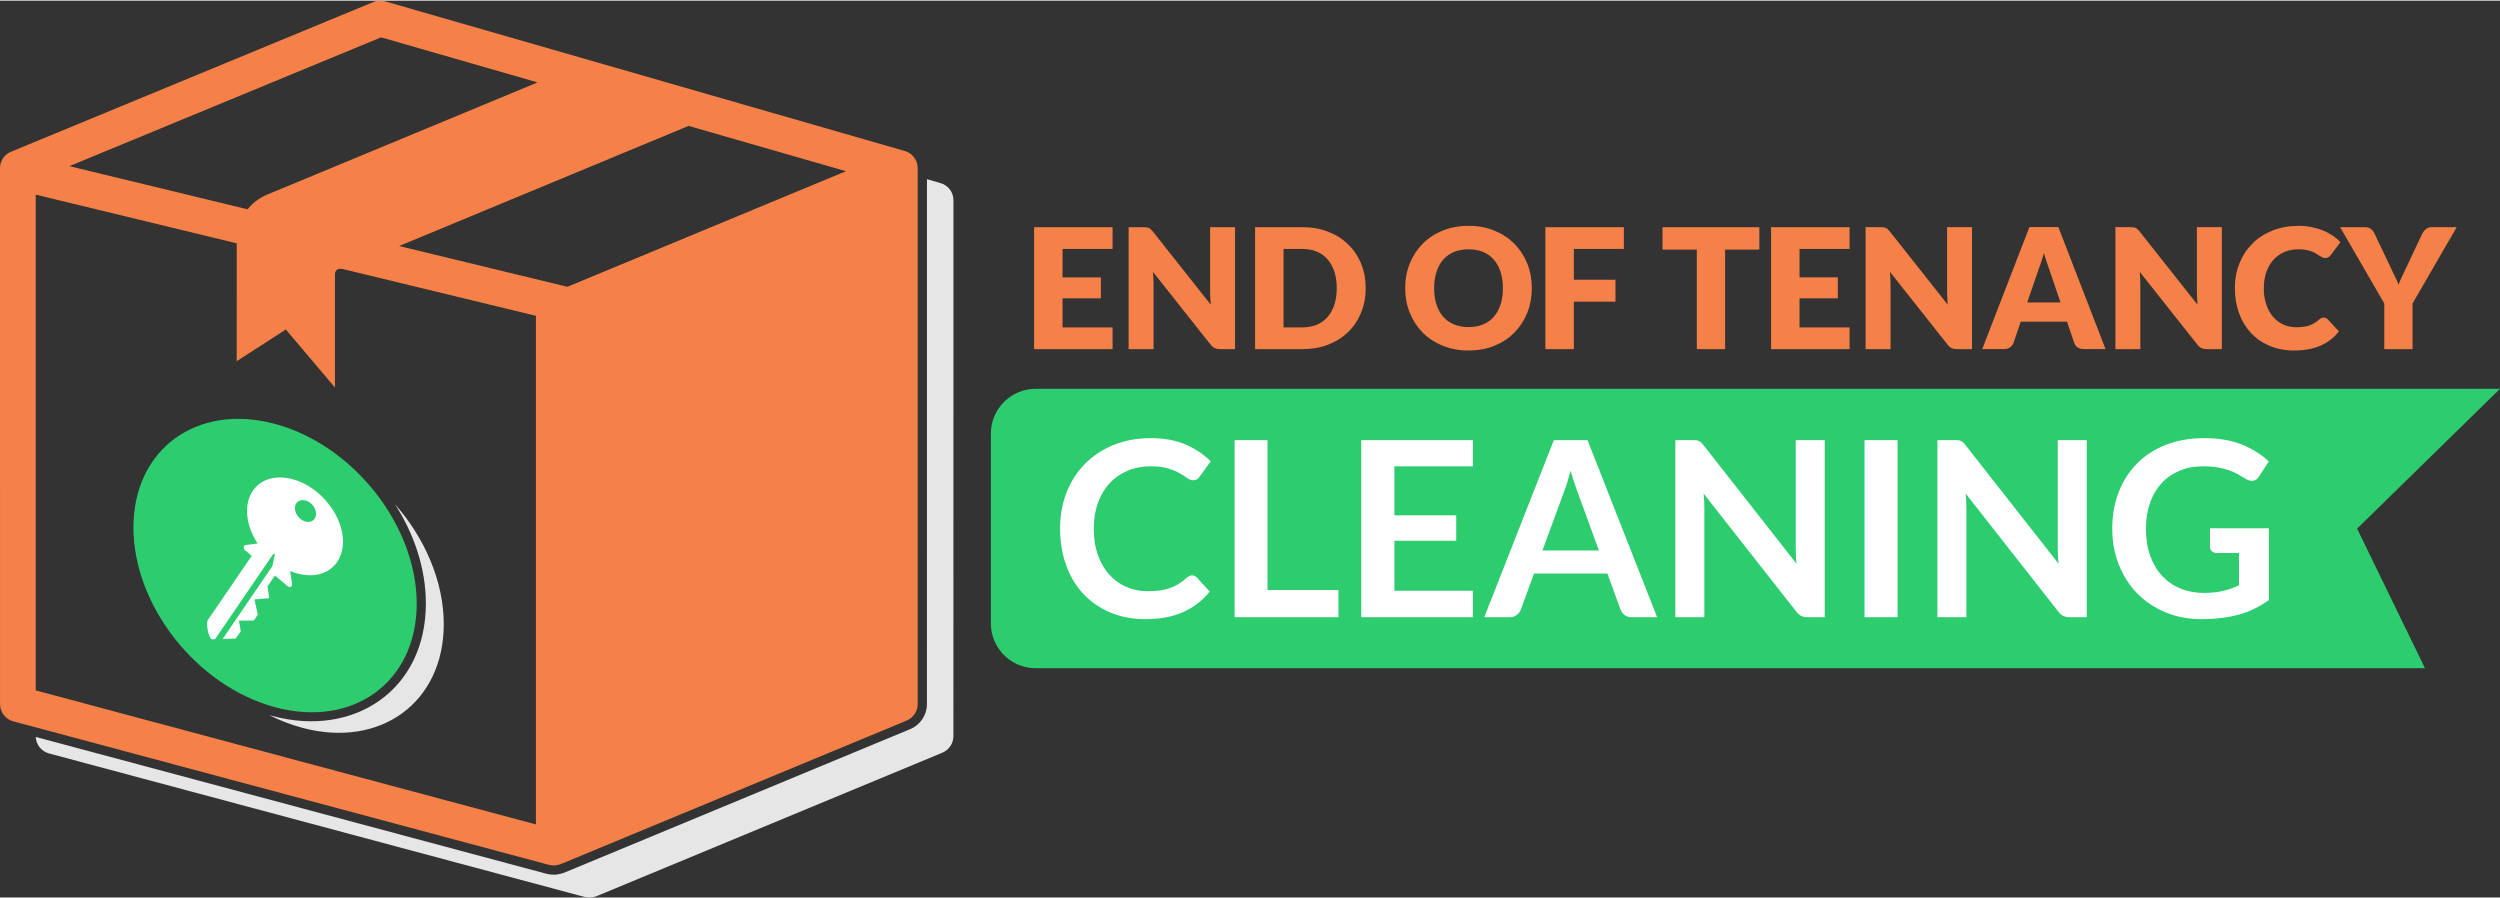
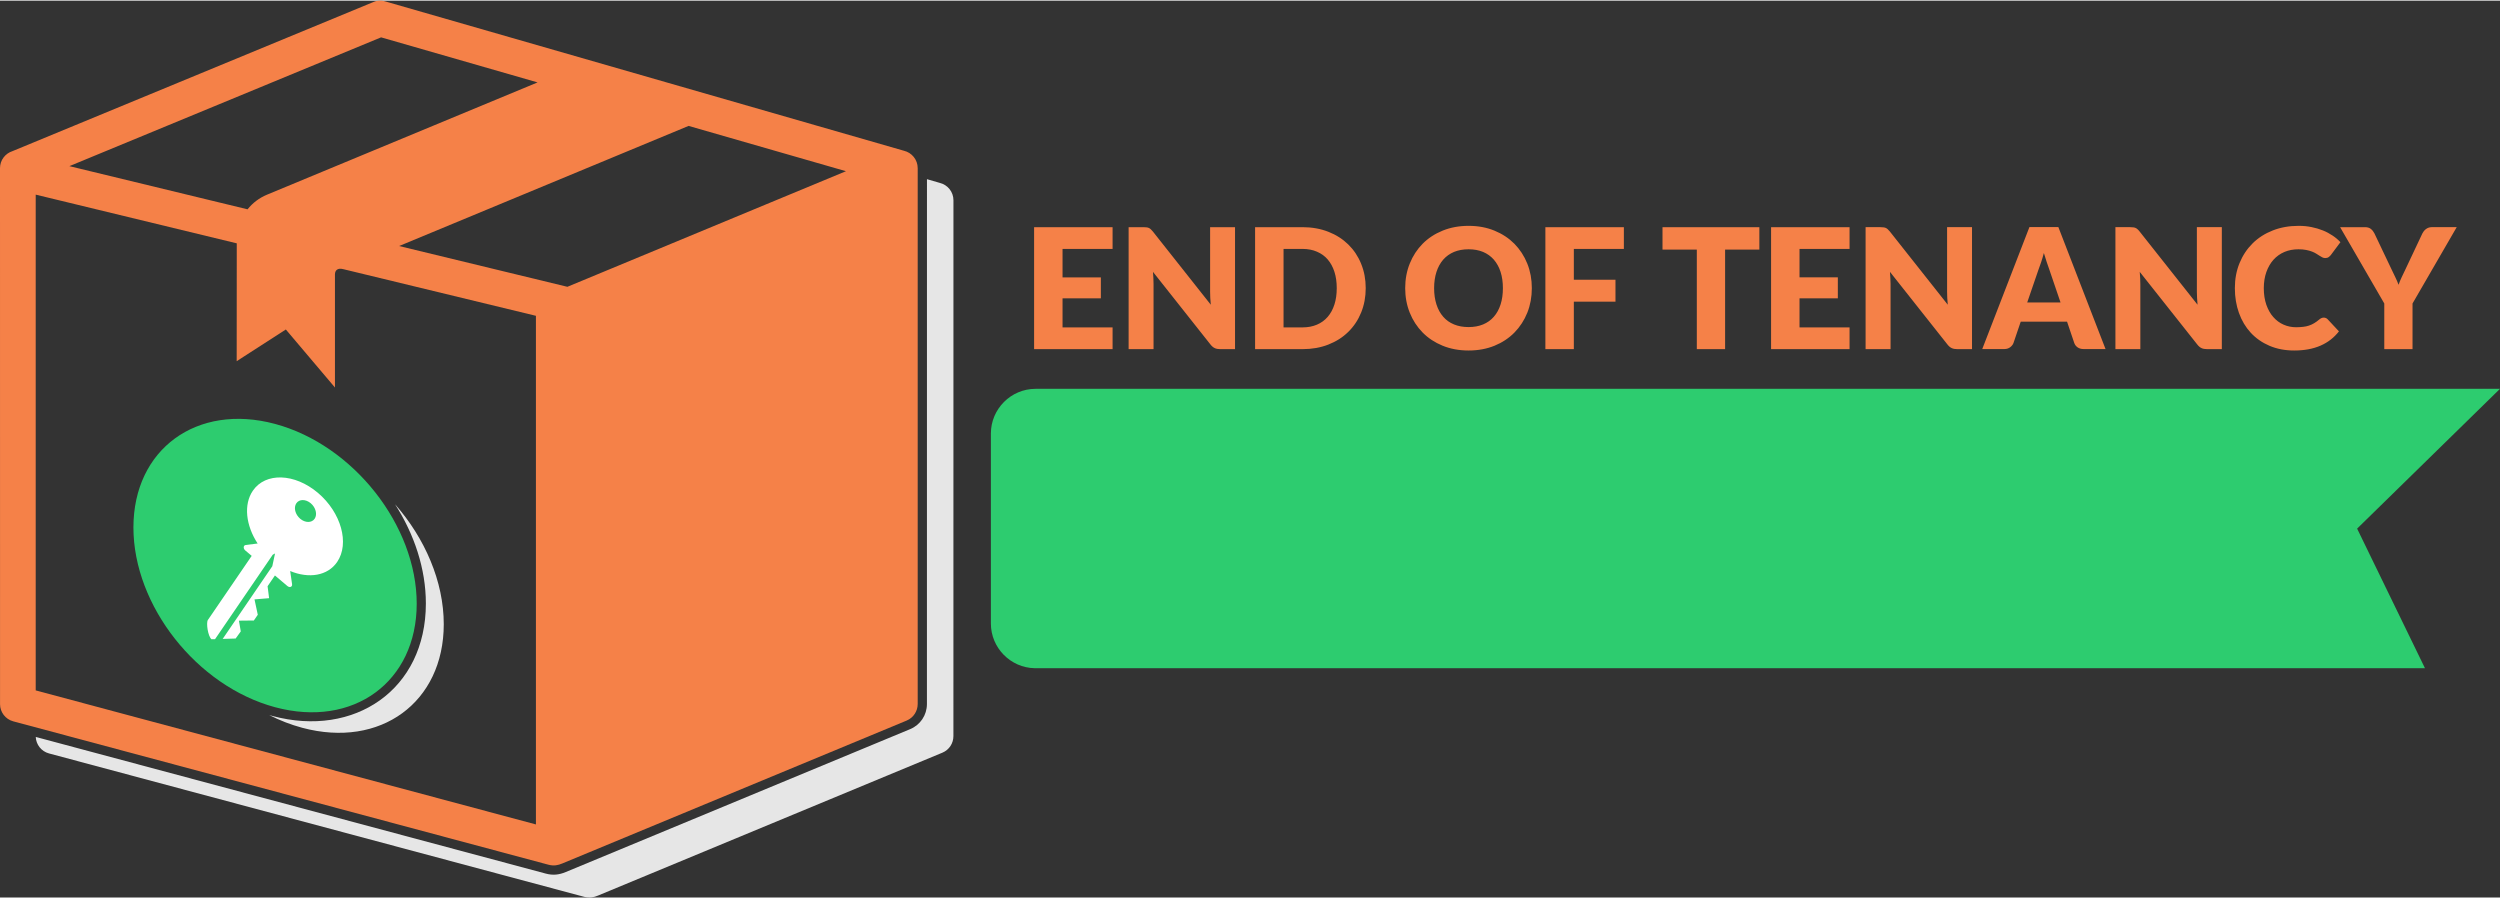
<svg xmlns="http://www.w3.org/2000/svg" xml:space="preserve" width="270px" height="97px" version="1.1" style="shape-rendering:geometricPrecision; text-rendering:geometricPrecision; image-rendering:optimizeQuality; fill-rule:evenodd; clip-rule:evenodd" viewBox="0 0 6230.8 2235.3">
  <rect x="0" y="0" width="6230.8" height="2235.3" fill="#333333" stroke="none" />
  <defs>
    <style type="text/css">
   
    .fil3 {fill:#2DCC6F}
    .fil5 {fill:#E6E6E6}
    .fil6 {fill:#F58148}
    .fil4 {fill:white}
    .fil0 {fill:#2DCC6F;fill-rule:nonzero}
    .fil1 {fill:#F58148;fill-rule:nonzero}
    .fil2 {fill:white;fill-rule:nonzero}
   
  </style>
  </defs>
  <g id="Layer_x0020_1">
    <g id="_2624531642240">
      <g>
        <path class="fil0" d="M2580.9 967.5l3649.9 0 -356.1 348.4 169.1 347.9 -3294.9 0 -170.2 0c-60.2,-1.2 -109.1,-50.8 -109.1,-111.3l0 -473.7c0,-61.2 50.1,-111.3 111.3,-111.3z" />
        <path class="fil1" d="M2772.9 564.6l0 54.2 -124.7 0 0 70.9 95.5 0 0 52.2 -95.5 0 0 72.5 124.7 0 0 54.2 -195.6 0 0 -304 195.6 0zm77.1 0c3.1,0 5.7,0.2 7.7,0.5 2.1,0.2 4,0.7 5.7,1.5 1.6,0.7 3.2,1.9 4.8,3.3 1.5,1.3 3.2,3.2 5.2,5.6l144.3 182.4c-0.6,-5.8 -1,-11.5 -1.3,-17 -0.3,-5.5 -0.4,-10.7 -0.4,-15.5l0 -160.8 62.1 0 0 304 -36.7 0c-5.4,0 -10,-0.8 -13.7,-2.5 -3.8,-1.7 -7.4,-4.7 -10.9,-9.2l-143.2 -180.9c0.4,5.3 0.7,10.4 1,15.5 0.3,5 0.4,9.8 0.4,14.3l0 162.8 -62.1 0 0 -304 37.1 0zm553.8 151.9c0,22 -3.8,42.2 -11.4,60.9 -7.5,18.5 -18.2,34.6 -32,48.1 -13.8,13.6 -30.3,24.1 -49.7,31.7 -19.4,7.6 -40.9,11.4 -64.5,11.4l-118.1 0 0 -304 118.1 0c23.6,0 45.1,3.9 64.5,11.5 19.4,7.6 35.9,18.2 49.7,31.7 13.8,13.6 24.5,29.5 32,48.1 7.6,18.6 11.4,38.8 11.4,60.6zm-72.2 0c0,-15 -1.9,-28.6 -5.8,-40.7 -3.9,-12.1 -9.5,-22.3 -16.8,-30.8 -7.2,-8.4 -16.2,-14.8 -26.8,-19.3 -10.5,-4.6 -22.6,-6.9 -36,-6.9l-47.2 0 0 195.6 47.2 0c13.4,0 25.5,-2.3 36,-6.8 10.6,-4.5 19.6,-11 26.8,-19.4 7.3,-8.4 12.9,-18.7 16.8,-30.8 3.9,-12.1 5.8,-25.7 5.8,-40.9zm486.2 0c0,22 -3.7,42.4 -11.3,61.4 -7.6,18.9 -18.3,35.3 -32,49.3 -13.8,14 -30.3,24.9 -49.7,32.9 -19.4,7.9 -41,11.9 -64.6,11.9 -23.6,0 -45.2,-4 -64.6,-11.9 -19.5,-8 -36.1,-18.9 -49.9,-32.9 -13.8,-14 -24.5,-30.4 -32.1,-49.3 -7.6,-19 -11.4,-39.4 -11.4,-61.4 0,-22 3.8,-42.4 11.4,-61.3 7.6,-18.9 18.3,-35.3 32.1,-49.3 13.8,-13.9 30.4,-24.8 49.9,-32.7 19.4,-7.9 41,-11.9 64.6,-11.9 23.6,0 45.2,4 64.6,12 19.4,8 35.9,18.9 49.7,32.8 13.7,14 24.4,30.4 32,49.3 7.6,18.9 11.3,39.3 11.3,61.1zm-72.1 0.1c0,-15 -1.9,-28.5 -5.8,-40.6 -3.9,-12 -9.5,-22.1 -16.8,-30.5 -7.3,-8.3 -16.2,-14.7 -26.8,-19.2 -10.6,-4.4 -22.6,-6.6 -36.1,-6.6 -13.6,0 -25.7,2.2 -36.3,6.6 -10.7,4.5 -19.6,10.9 -26.9,19.2 -7.3,8.4 -12.9,18.5 -16.8,30.5 -3.9,12.1 -5.9,25.6 -5.9,40.6 0,15.2 2,28.7 5.9,40.8 3.9,12 9.5,22.2 16.8,30.5 7.3,8.4 16.2,14.7 26.9,19.1 10.6,4.4 22.7,6.6 36.3,6.6 13.5,0 25.5,-2.2 36.1,-6.6 10.6,-4.4 19.5,-10.7 26.8,-19.1 7.3,-8.3 12.9,-18.5 16.8,-30.5 3.9,-12.1 5.8,-25.6 5.8,-40.8zm301.5 -152l0 54.2 -124.7 0 0 76.8 103.8 0 0 54.6 -103.8 0 0 118.4 -70.9 0 0 -304 195.6 0zm337.7 0l0 55.9 -85.4 0 0 248.1 -70.5 0 0 -248.1 -85.5 0 0 -55.9 241.4 0zm224.8 0l0 54.2 -124.7 0 0 70.9 95.5 0 0 52.2 -95.5 0 0 72.5 124.7 0 0 54.2 -195.6 0 0 -304 195.6 0zm77.1 0c3.1,0 5.7,0.2 7.8,0.5 2,0.2 3.9,0.7 5.6,1.5 1.7,0.7 3.2,1.9 4.8,3.3 1.5,1.3 3.2,3.2 5.2,5.6l144.3 182.4c-0.6,-5.8 -1,-11.5 -1.3,-17 -0.3,-5.5 -0.4,-10.7 -0.4,-15.5l0 -160.8 62.1 0 0 304 -36.7 0c-5.4,0 -10,-0.8 -13.7,-2.5 -3.8,-1.7 -7.4,-4.7 -10.9,-9.2l-143.2 -180.9c0.4,5.3 0.8,10.4 1,15.5 0.3,5 0.5,9.8 0.5,14.3l0 162.8 -62.2 0 0 -304 37.1 0zm560.9 303.8l-54.6 0c-6.2,0 -11.2,-1.5 -15.1,-4.3 -4,-2.8 -6.8,-6.5 -8.3,-10.9l-17.9 -53 -115.5 0 -18 53c-1.4,3.9 -4.1,7.4 -8.1,10.5 -4,3.1 -9,4.7 -14.8,4.7l-55 0 117.6 -304 72.1 0 117.6 304zm-195.2 -116.2l83 0 -27.9 -81.9c-1.8,-5.2 -3.9,-11.4 -6.4,-18.4 -2.4,-7.1 -4.8,-14.7 -7.2,-22.9 -2.2,8.3 -4.5,16 -6.9,23.2 -2.3,7.1 -4.6,13.3 -6.6,18.5l-28 81.5zm256.9 -187.6c3,0 5.6,0.2 7.7,0.5 2.1,0.2 4,0.7 5.6,1.5 1.7,0.7 3.3,1.9 4.8,3.3 1.6,1.3 3.3,3.2 5.2,5.6l144.3 182.4c-0.5,-5.8 -1,-11.5 -1.2,-17 -0.3,-5.5 -0.5,-10.7 -0.5,-15.5l0 -160.8 62.2 0 0 304 -36.7 0c-5.4,0 -10,-0.8 -13.8,-2.5 -3.7,-1.7 -7.3,-4.7 -10.8,-9.2l-143.3 -180.9c0.5,5.3 0.8,10.4 1.1,15.5 0.3,5 0.4,9.8 0.4,14.3l0 162.8 -62.1 0 0 -304 37.1 0zm482.2 225.4c1.7,0 3.4,0.3 5,1 1.7,0.6 3.3,1.7 4.8,3.3l28 30c-12.3,15.8 -27.6,27.6 -46,35.6 -18.4,8 -40.2,12.1 -65.4,12.1 -23,0 -43.7,-4 -62,-11.9 -18.2,-7.8 -33.7,-18.7 -46.5,-32.5 -12.7,-13.8 -22.5,-30.2 -29.3,-49.2 -6.8,-19 -10.2,-39.6 -10.2,-61.9 0,-22.7 3.9,-43.4 11.7,-62.5 7.8,-19 18.7,-35.3 32.6,-49.1 14,-13.8 30.7,-24.5 50.1,-32.1 19.5,-7.7 41,-11.5 64.5,-11.5 11.4,0 22.1,1 32.2,3.1 10.1,2 19.5,4.8 28.2,8.3 8.8,3.5 16.9,7.9 24.2,12.8 7.4,4.9 13.9,10.4 19.6,16.5l-23.8 31.9c-1.5,1.9 -3.3,3.6 -5.4,5.2 -2.1,1.6 -5,2.5 -8.7,2.5 -2.5,0 -4.9,-0.6 -7.1,-1.7 -2.2,-1.1 -4.6,-2.5 -7.1,-4.1 -2.5,-1.6 -5.2,-3.3 -8.2,-5.2 -3,-1.9 -6.5,-3.6 -10.6,-5.2 -4.1,-1.6 -8.9,-2.9 -14.4,-4 -5.5,-1.2 -12,-1.7 -19.3,-1.7 -12.8,0 -24.5,2.2 -35.1,6.7 -10.5,4.5 -19.6,11 -27.2,19.4 -7.5,8.4 -13.4,18.6 -17.7,30.6 -4.2,11.9 -6.4,25.4 -6.4,40.2 0,15.6 2.2,29.4 6.4,41.5 4.3,12.1 10,22.3 17.3,30.5 7.3,8.3 15.8,14.6 25.5,18.9 9.8,4.3 20.2,6.5 31.3,6.5 6.4,0 12.2,-0.4 17.5,-1 5.3,-0.6 10.2,-1.6 14.8,-3.2 4.5,-1.5 8.8,-3.5 12.9,-6 4.1,-2.4 8.2,-5.4 12.4,-9 1.6,-1.4 3.4,-2.6 5.4,-3.5 1.9,-0.9 3.9,-1.3 6,-1.3zm221.2 -35.2l0 113.8 -70.4 0 0 -113.8 -110.1 -190.2 62.1 0c6.1,0 11,1.5 14.6,4.4 3.6,2.9 6.5,6.6 8.8,11.1l42.9 90.1c3.5,7.2 6.7,13.8 9.6,20 2.9,6 5.5,12 7.7,18 2.1,-6.1 4.6,-12.2 7.5,-18.3 2.9,-6.1 6.1,-12.7 9.4,-19.7l42.5 -90.1c0.9,-1.8 2.1,-3.6 3.5,-5.5 1.5,-1.8 3.1,-3.5 5,-5 1.9,-1.5 4.1,-2.7 6.5,-3.6 2.4,-0.9 5.1,-1.4 8,-1.4l62.5 0 -110.1 190.2z" />
-         <path class="fil2" d="M2971.1 1432.5c4.5,0 8.4,1.7 11.6,5.2l32.4 35.1c-17.9,22.2 -39.9,39.2 -66.1,51 -26.1,11.8 -57.5,17.7 -94.2,17.7 -32.7,0 -62.1,-5.6 -88.3,-16.8 -26.1,-11.2 -48.5,-26.8 -67,-46.7 -18.5,-20 -32.7,-43.8 -42.5,-71.4 -9.9,-27.7 -14.9,-57.9 -14.9,-90.7 0,-33.1 5.5,-63.6 16.5,-91.1 11,-27.6 26.4,-51.3 46.4,-71.2 19.9,-20 43.8,-35.6 71.6,-46.6 27.8,-11.1 58.4,-16.6 92,-16.6 32.7,0 61.4,5.3 85.9,15.7 24.5,10.6 45.5,24.6 63,42l-27.5 38.1c-1.6,2.5 -3.6,4.6 -6.2,6.4 -2.5,1.8 -6.1,2.8 -10.5,2.8 -4.7,0 -9.5,-1.9 -14.4,-5.5 -4.9,-3.7 -11.1,-7.7 -18.6,-11.9 -7.5,-4.3 -17,-8.3 -28.5,-11.9 -11.5,-3.7 -26.1,-5.5 -43.8,-5.5 -20.8,0 -39.8,3.5 -57.2,10.8 -17.4,7.2 -32.4,17.6 -44.9,31 -12.5,13.3 -22.3,29.7 -29.3,48.9 -7,19.1 -10.6,40.8 -10.6,64.7 0,24.9 3.6,46.9 10.6,66.3 7,19.3 16.5,35.5 28.5,48.7 12,13.2 26.2,23.4 42.4,30.4 16.3,7 33.8,10.5 52.5,10.5 11.2,0 21.4,-0.6 30.4,-1.8 9.1,-1.3 17.4,-3.2 25.1,-5.9 7.6,-2.6 14.8,-5.9 21.6,-10.1 6.9,-4.2 13.6,-9.4 20.3,-15.5 2,-1.8 4.2,-3.2 6.4,-4.4 2.2,-1.1 4.7,-1.7 7.3,-1.7zm188 36.3l176.7 0 0 67.8 -258.8 0 0 -441.3 82.1 0 0 373.5zm511.8 -373.5l0 65.3 -195.6 0 0 122.1 154.1 0 0 63.4 -154.1 0 0 124.6 195.6 0 0 65.9 -278.3 0 0 -441.3 278.3 0zm459.1 441.3l-63.5 0c-7.1,0 -12.9,-1.8 -17.5,-5.4 -4.6,-3.6 -7.9,-7.9 -10,-13.2l-32.9 -90.1 -182.9 0 -32.9 90.1c-1.6,4.6 -4.8,8.9 -9.6,12.8 -4.8,3.9 -10.7,5.8 -17.6,5.8l-63.8 0 173.4 -441.3 83.9 0 173.4 441.3zm-285.7 -166.3l140.7 0 -53.7 -146.9c-2.5,-6.5 -5.1,-14.2 -8,-23 -3,-8.9 -5.9,-18.5 -8.8,-28.8 -2.8,10.3 -5.6,20 -8.3,29 -2.8,8.9 -5.5,16.7 -8.2,23.5l-53.7 146.2zm374.2 -275c3.6,0 6.7,0.1 9.1,0.4 2.5,0.3 4.7,0.9 6.7,1.8 1.9,0.9 3.7,2.2 5.5,4 1.9,1.7 3.9,4 6.2,6.9l231.6 295.1c-0.8,-7.1 -1.3,-14.1 -1.6,-20.9 -0.3,-6.9 -0.5,-13.2 -0.5,-19.1l0 -268.2 72.3 0 0 441.3 -42.4 0c-6.5,0 -11.9,-1 -16.2,-3.1 -4.3,-2 -8.4,-5.7 -12.5,-11l-230.7 -293.9c0.6,6.5 1.1,13 1.4,19.4 0.3,6.4 0.4,12.3 0.4,17.6l0 271 -72.3 0 0 -441.3 43 0zm510.9 441.3l-82.4 0 0 -441.3 82.4 0 0 441.3zm142.2 -441.3c3.7,0 6.7,0.1 9.2,0.4 2.4,0.3 4.7,0.9 6.6,1.8 1.9,0.9 3.8,2.2 5.6,4 1.8,1.7 3.9,4 6.1,6.9l231.6 295.1c-0.8,-7.1 -1.3,-14.1 -1.6,-20.9 -0.3,-6.9 -0.5,-13.2 -0.5,-19.1l0 -268.2 72.3 0 0 441.3 -42.4 0c-6.5,0 -11.9,-1 -16.2,-3.1 -4.2,-2 -8.4,-5.7 -12.5,-11l-230.7 -293.9c0.6,6.5 1.1,13 1.4,19.4 0.3,6.4 0.4,12.3 0.4,17.6l0 271 -72.3 0 0 -441.3 43 0zm621.1 380.9c18.5,0 34.7,-1.8 48.4,-5.1 13.8,-3.4 26.8,-8 39.2,-13.9l0 -80.5 -55.2 0c-5.3,0 -9.5,-1.6 -12.5,-4.5 -3.1,-3 -4.6,-6.5 -4.6,-10.8l0 -46.4 146.8 0 0 178.9c-11.2,8.1 -22.8,15.1 -34.9,21.1 -12.1,6 -25,11 -38.8,14.9 -13.7,3.8 -28.5,6.7 -44.1,8.6 -15.7,2 -32.6,3 -50.7,3 -32.1,0 -61.7,-5.6 -88.8,-16.8 -27.1,-11.2 -50.5,-26.8 -70.2,-46.7 -19.7,-20 -35.1,-43.8 -46.2,-71.4 -11.1,-27.7 -16.7,-57.9 -16.7,-90.7 0,-33.1 5.4,-63.6 16.2,-91.2 10.8,-27.7 26.1,-51.5 46,-71.5 19.8,-19.9 43.8,-35.4 72.1,-46.3 28.3,-11 60,-16.5 95.2,-16.5 36.1,0 67.3,5.4 93.6,16 26.4,10.8 48.7,24.8 67,42l-23.8 37.1c-4.7,7.5 -10.9,11.3 -18.6,11.3 -4.9,0 -9.9,-1.6 -15,-4.9 -6.5,-3.9 -13.1,-7.7 -19.9,-11.6 -6.9,-3.9 -14.4,-7.2 -22.6,-10 -8.3,-2.8 -17.5,-5.2 -27.8,-7 -10.3,-1.8 -22.2,-2.7 -35.6,-2.7 -21.8,0 -41.4,3.6 -59,11 -17.6,7.3 -32.7,17.8 -45.1,31.4 -12.4,13.5 -22,29.9 -28.7,49 -6.7,19.2 -10,40.5 -10,64 0,25.5 3.5,48.1 10.6,67.9 7.2,19.8 17.1,36.5 30,50.1 12.8,13.7 28,24.2 45.7,31.4 17.7,7.2 37.1,10.8 58,10.8z" />
      </g>
      <circle class="fil3" transform="matrix(0.197 0.053 -0 0.197 685.551 1408)" r="1792" />
      <path class="fil4" d="M642.1 1353c-29.3,-44.7 -35.6,-96.9 -11.9,-131.6 31.5,-46.1 104.1,-43.7 162.1,5.3 58,49.1 79.5,126.2 48,172.3 -23.7,34.7 -70.6,42 -117.1,22.6l4.7 32.4c0.4,1.9 0.1,3.8 -0.8,5.2 -2.2,3.1 -6.9,3.1 -10.6,0l-31.3 -26.5 -18.3 26.8 3.8 29.8 -36.4 3 8.2 38.3 -9.8 14.3 -37.2 0.4 4.6 26.8 -12.8 17.7 -32.3 1 123.7 -181.2 6.8 -31.8 -5.7 3.1 -143.8 210.5 -8.9 0.2c-8.9,-7.4 -13.7,-41 -9,-48l109.2 -159.8 -16.1 -13.6 0 0c-1.4,-1.2 -2.6,-2.8 -3.3,-4.7 -1.5,-4.4 0.4,-8.3 4.4,-8.8l29.8 -3.7zm132.4 -100.3c12.6,10.7 16.9,27.9 9.7,38.6 -7.3,10.6 -23.4,10.6 -36,0 -12.6,-10.7 -16.9,-27.9 -9.6,-38.6 7.2,-10.6 23.3,-10.6 35.9,0z" />
      <path class="fil5" d="M984.5 1255.1c74.4,84.6 121.5,192.6 121.5,299 0,194.8 -157.9,310.4 -352.7,258.2 -28.3,-7.6 -55.9,-18.3 -82.3,-31.7 2.9,0.8 5.7,1.6 8.6,2.4 202.9,54.4 381.8,-65 381.8,-280.5 0,-86.5 -28.9,-172.5 -76.9,-247.4z" />
      <path class="fil5" d="M1455.3 2233.4c-444.4,-119.1 -888.8,-238.2 -1333.2,-357.2 -19.3,-5.2 -32.2,-22.2 -33,-41.1l1271.2 340.6c17.8,4.8 33.1,3.1 49.8,-3.9 286.2,-118.8 572.3,-237.5 858.5,-356.2 25.2,-10.5 41.6,-35.1 41.6,-62.4l0.1 -1308.2 31.5 9.1c19.8,4.6 34.5,22.3 34.5,43.4l-0.1 1335.7c0,17.4 -10.3,34 -27.4,41.1 -286.6,118.9 -571.9,237.2 -858.5,356.2 -10.3,4.3 -20.5,6.8 -35,2.9z" />
      <path class="fil6" d="M1414.1 713.2c-139.8,-33.8 -279.6,-67.7 -419.4,-101.6 240.5,-99.8 481,-199.6 721.5,-299.4 130.8,37.7 261.5,75.3 392.2,112.9 -231.4,96.1 -462.8,192.1 -694.3,288.1zm-47.8 1440.2c-444.4,-119.1 -888.9,-238.1 -1333.3,-357.2 -19.8,-5.3 -33,-23.3 -32.9,-43l-0.1 -1335.7c0,-19.9 13.1,-36.7 31.1,-42.4 298.8,-123.5 597.7,-247 896.5,-370.4 9.6,-4.8 20.9,-6.1 31.9,-3 431.1,124.2 862.3,248.1 1293.3,372.4 19.7,4.6 34.4,22.3 34.4,43.4l0 1335.7c-0.1,17.5 -10.4,34 -27.5,41.1 -286.6,118.9 -571.8,237.2 -858.4,356.2 -10.3,4.3 -20.6,6.8 -35,2.9zm-1277.3 -1669.9c0,411.9 0,823.8 0,1235.6 415.6,111.4 831.2,222.7 1246.7,334.1 0,-422.6 0,-845.1 0,-1267.7 -159.9,-38.7 -319.9,-77.5 -479.9,-116.2 -13.6,-3.7 -21,2.1 -21,13.3 0,95.4 0,186.2 0,281.6 -40.8,-48.2 -81.6,-96.4 -122.4,-144.6 -40.8,26.3 -81.6,52.7 -122.5,79 0.1,-97.9 0.2,-195.8 0.2,-293.7 -167,-40.5 -334,-80.9 -501.1,-121.4zm1250.8 -279.7c-224.8,93.3 -449.5,186.5 -674.3,279.8 -19.7,8.2 -36.1,20.9 -48.5,36.5 -148.1,-35.9 -296.1,-71.7 -444.1,-107.6 259,-107 517.9,-214 776.9,-321 130,37.4 260,74.9 390,112.3z" />
    </g>
  </g>
</svg>